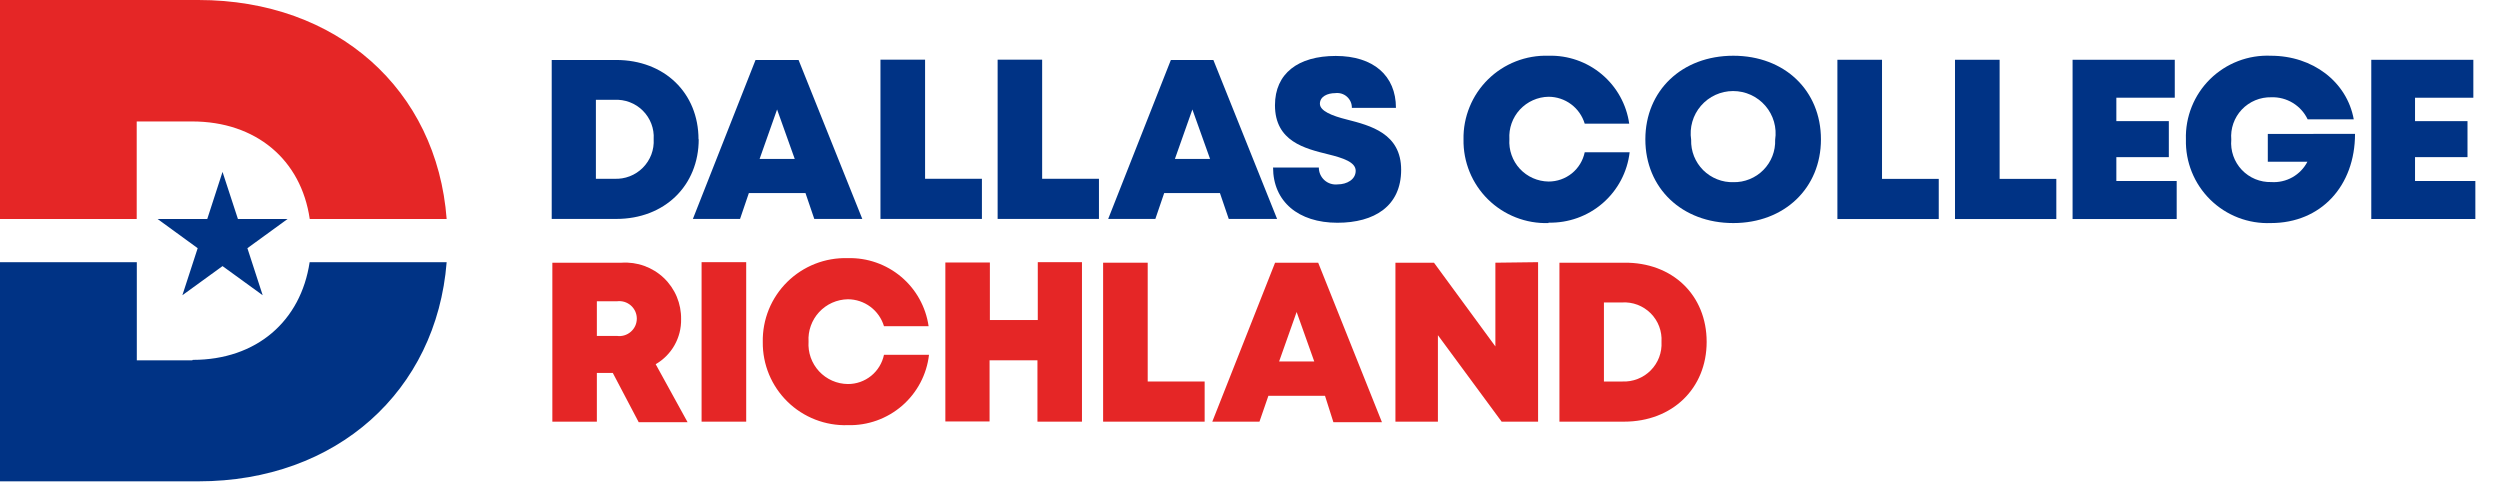
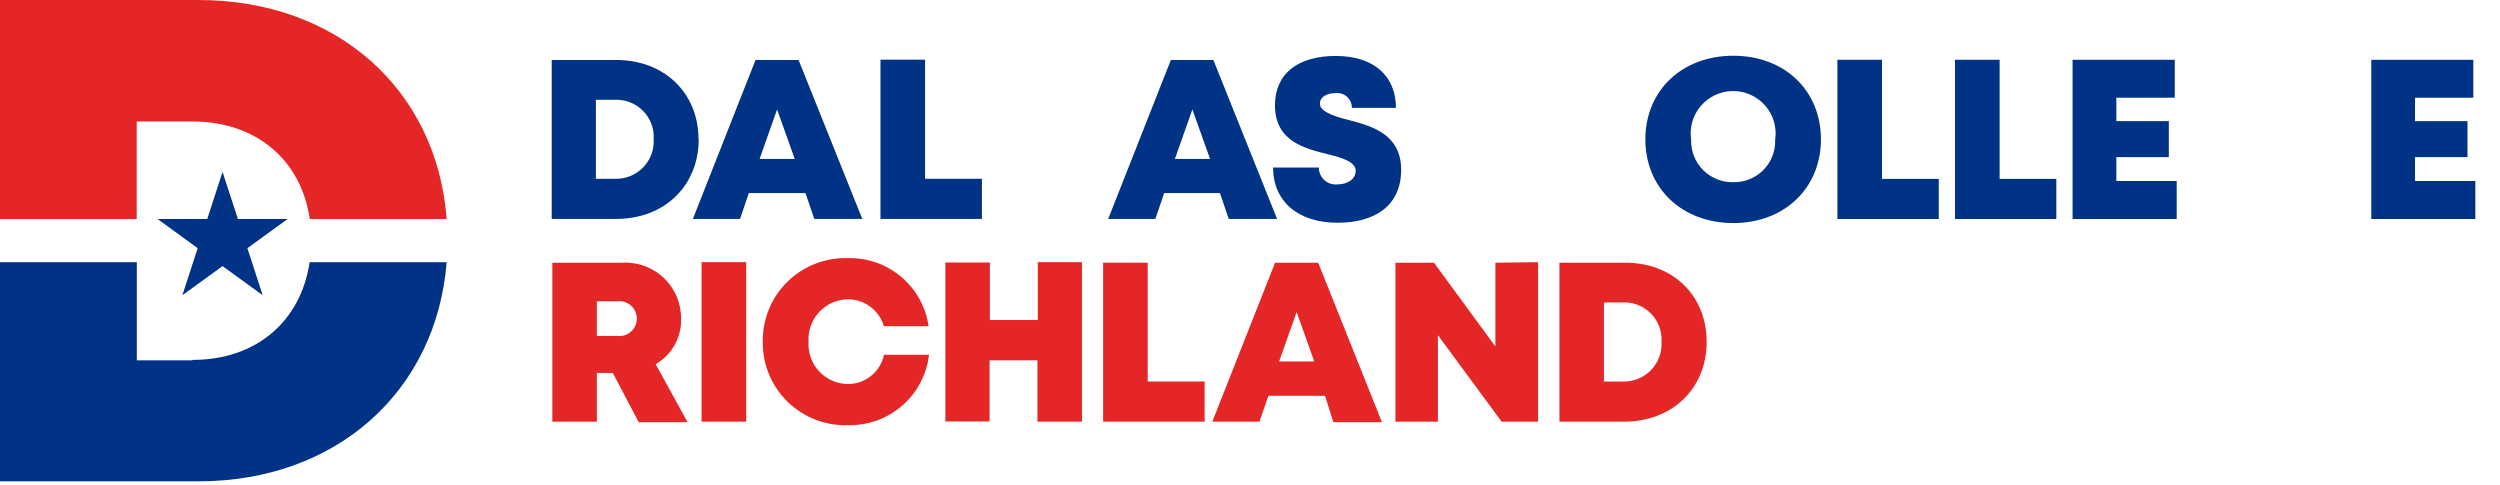
<svg xmlns="http://www.w3.org/2000/svg" width="98" height="19" viewBox="0 0 98 19" fill="none">
  <g clip-path="url(#clip0_1119_1440)">
    <path d="M24.021 14.618H23.397V16.529H21.652V10.298H24.367C24.669 10.278 24.972 10.32 25.256 10.423C25.541 10.526 25.801 10.686 26.02 10.894C26.239 11.102 26.413 11.354 26.53 11.632C26.646 11.911 26.704 12.21 26.699 12.512C26.706 12.868 26.617 13.22 26.442 13.53C26.267 13.84 26.012 14.098 25.703 14.277L26.953 16.55H25.037L24.021 14.618ZM23.397 13.168H24.184C24.281 13.182 24.38 13.174 24.474 13.146C24.567 13.118 24.654 13.07 24.728 13.005C24.802 12.941 24.861 12.862 24.902 12.773C24.942 12.684 24.963 12.587 24.963 12.489C24.963 12.391 24.942 12.295 24.902 12.206C24.861 12.117 24.802 12.037 24.728 11.973C24.654 11.909 24.567 11.861 24.474 11.833C24.38 11.805 24.281 11.797 24.184 11.81H23.397V13.168Z" fill="#E52626" />
    <path d="M27.502 10.277H29.251V16.529H27.502V10.277Z" fill="#E52626" />
    <path d="M29.901 13.409C29.892 12.972 29.973 12.538 30.137 12.132C30.302 11.727 30.548 11.36 30.859 11.052C31.171 10.744 31.542 10.503 31.95 10.342C32.357 10.182 32.794 10.106 33.232 10.119C33.996 10.098 34.741 10.359 35.325 10.85C35.91 11.342 36.292 12.031 36.401 12.786H34.652C34.56 12.482 34.374 12.215 34.119 12.025C33.864 11.835 33.554 11.732 33.236 11.731C33.024 11.735 32.815 11.781 32.621 11.867C32.428 11.954 32.254 12.078 32.11 12.233C31.966 12.389 31.855 12.572 31.784 12.771C31.712 12.97 31.682 13.182 31.695 13.393C31.681 13.604 31.71 13.816 31.781 14.016C31.852 14.216 31.963 14.399 32.107 14.555C32.251 14.71 32.426 14.835 32.62 14.921C32.814 15.007 33.024 15.052 33.236 15.054C33.568 15.056 33.891 14.942 34.149 14.733C34.407 14.524 34.584 14.232 34.652 13.908H36.417C36.328 14.682 35.951 15.394 35.362 15.905C34.772 16.415 34.012 16.687 33.232 16.666C32.796 16.68 32.363 16.605 31.957 16.447C31.551 16.289 31.181 16.051 30.87 15.746C30.559 15.442 30.313 15.078 30.146 14.677C29.98 14.275 29.896 13.844 29.901 13.409Z" fill="#E52626" />
    <path d="M42.413 10.277V16.529H40.668V14.124H38.791V16.521H37.058V10.29H38.803V12.545H40.681V10.277H42.413Z" fill="#E52626" />
    <path d="M47.222 14.955V16.529H43.242V10.298H44.99V14.955H47.222Z" fill="#E52626" />
    <path d="M51.94 15.515H49.721L49.371 16.529H47.522L49.983 10.298H51.673L54.172 16.55H52.269L51.94 15.515ZM50.828 12.23L50.141 14.17H51.519L50.828 12.23Z" fill="#E52626" />
    <path d="M60.293 10.277V16.529H58.864L56.366 13.139V16.529H54.701V10.298H56.212L58.619 13.58V10.298L60.293 10.277Z" fill="#E52626" />
    <path d="M66.901 13.401C66.901 15.225 65.556 16.529 63.665 16.529H61.13V10.298H63.665C65.564 10.277 66.901 11.573 66.901 13.401ZM65.131 13.401C65.144 13.195 65.112 12.988 65.039 12.795C64.966 12.602 64.852 12.426 64.706 12.28C64.559 12.134 64.383 12.021 64.19 11.947C63.996 11.874 63.789 11.843 63.582 11.856H62.874V14.955H63.595C63.8 14.964 64.006 14.93 64.198 14.854C64.39 14.779 64.564 14.665 64.709 14.518C64.853 14.372 64.966 14.197 65.039 14.004C65.111 13.812 65.143 13.606 65.131 13.401Z" fill="#E52626" />
    <path d="M7.537 14.124H5.363V10.277H0V18.868H7.782C13.195 18.868 17.109 15.329 17.509 10.277H12.138C11.792 12.587 10.056 14.107 7.557 14.107L7.537 14.124Z" fill="#003385" />
    <path d="M5.359 4.761H7.532C10.031 4.761 11.805 6.256 12.142 8.586H17.509C17.126 3.514 13.212 0 7.778 0H0V8.586H5.359V4.761Z" fill="#E52626" />
    <path d="M8.723 6.738L9.327 8.586H11.271L9.698 9.729L10.297 11.573L8.723 10.431L7.149 11.573L7.749 9.729L6.179 8.586H8.124L8.723 6.738Z" fill="#003385" />
    <path d="M25.624 5.454C25.637 5.249 25.605 5.043 25.532 4.851C25.458 4.658 25.345 4.483 25.199 4.338C25.053 4.192 24.878 4.079 24.685 4.006C24.492 3.933 24.286 3.901 24.08 3.913H23.359V7.008H24.08C24.286 7.018 24.493 6.985 24.686 6.91C24.879 6.836 25.054 6.721 25.199 6.575C25.345 6.428 25.458 6.253 25.532 6.06C25.605 5.867 25.636 5.66 25.624 5.454ZM27.39 5.454C27.39 7.278 26.049 8.582 24.159 8.582H21.627V2.351H24.15C26.045 2.351 27.382 3.643 27.382 5.467L27.39 5.454Z" fill="#003385" />
    <path d="M30.463 4.287L29.776 6.231H31.154L30.463 4.295V4.287ZM31.575 7.569H29.355L29.01 8.582H27.161L29.617 2.351H31.304L33.802 8.582H31.92L31.575 7.569Z" fill="#003385" />
    <path d="M38.491 7.008V8.582H34.514V2.339H36.263V7.008H38.491Z" fill="#003385" />
-     <path d="M43.079 7.008V8.582H39.107V2.339H40.852V7.008H43.079Z" fill="#003385" />
    <path d="M46.743 4.287L46.056 6.231H47.435L46.743 4.295V4.287ZM47.855 7.569H45.636L45.29 8.582H43.441L45.898 2.351H47.564L50.062 8.582H48.167L47.822 7.569H47.855Z" fill="#003385" />
    <path d="M49.92 6.568H51.699C51.698 6.661 51.717 6.753 51.755 6.839C51.793 6.924 51.849 7.001 51.918 7.063C51.988 7.126 52.07 7.173 52.159 7.201C52.248 7.229 52.343 7.239 52.435 7.228C52.798 7.228 53.143 7.037 53.143 6.696C53.143 6.356 52.656 6.194 52.061 6.048C51.157 5.824 49.979 5.546 49.979 4.125C49.979 2.879 50.886 2.193 52.361 2.193C53.834 2.193 54.721 2.962 54.721 4.229H52.993C52.995 4.146 52.978 4.064 52.945 3.988C52.911 3.913 52.862 3.845 52.8 3.79C52.738 3.735 52.664 3.694 52.585 3.67C52.506 3.647 52.422 3.64 52.34 3.651C52.036 3.651 51.74 3.784 51.74 4.067C51.74 4.349 52.211 4.54 52.798 4.686C53.722 4.923 54.925 5.23 54.925 6.655C54.925 8.08 53.876 8.732 52.427 8.732C50.895 8.732 49.904 7.901 49.904 6.563L49.92 6.568Z" fill="#003385" />
-     <path d="M60.701 8.744C60.264 8.758 59.828 8.683 59.421 8.523C59.014 8.364 58.643 8.124 58.331 7.817C58.02 7.511 57.774 7.145 57.609 6.741C57.444 6.336 57.362 5.903 57.37 5.467C57.361 5.03 57.443 4.596 57.608 4.192C57.773 3.787 58.018 3.42 58.33 3.113C58.641 2.806 59.012 2.566 59.42 2.406C59.827 2.247 60.263 2.171 60.701 2.185C61.464 2.163 62.209 2.423 62.792 2.914C63.376 3.405 63.758 4.093 63.865 4.848H62.121C62.029 4.544 61.843 4.277 61.588 4.087C61.333 3.897 61.023 3.794 60.705 3.793C60.493 3.796 60.284 3.843 60.091 3.929C59.898 4.015 59.724 4.14 59.58 4.295C59.436 4.451 59.326 4.633 59.255 4.833C59.184 5.032 59.155 5.243 59.168 5.454C59.154 5.665 59.182 5.877 59.253 6.077C59.323 6.277 59.433 6.46 59.577 6.616C59.721 6.771 59.895 6.896 60.089 6.982C60.283 7.068 60.493 7.114 60.705 7.116C61.037 7.117 61.36 7.003 61.618 6.795C61.876 6.586 62.053 6.294 62.121 5.969H63.882C63.792 6.742 63.416 7.453 62.827 7.964C62.239 8.474 61.48 8.746 60.701 8.728V8.744Z" fill="#003385" />
    <path d="M67.946 7.141C68.165 7.146 68.382 7.106 68.585 7.023C68.788 6.941 68.972 6.819 69.125 6.663C69.279 6.507 69.399 6.322 69.478 6.119C69.558 5.915 69.594 5.697 69.586 5.479C69.622 5.243 69.606 5.001 69.54 4.771C69.474 4.541 69.359 4.329 69.202 4.147C69.046 3.966 68.852 3.82 68.634 3.72C68.416 3.621 68.179 3.569 67.939 3.569C67.7 3.569 67.463 3.621 67.245 3.72C67.027 3.82 66.833 3.966 66.677 4.147C66.52 4.329 66.405 4.541 66.339 4.771C66.273 5.001 66.257 5.243 66.293 5.479C66.286 5.699 66.324 5.918 66.405 6.123C66.487 6.328 66.609 6.514 66.765 6.67C66.921 6.825 67.108 6.947 67.313 7.028C67.518 7.11 67.738 7.148 67.958 7.141H67.946ZM67.946 8.744C65.93 8.744 64.498 7.373 64.498 5.463C64.498 3.552 65.93 2.185 67.946 2.185C69.961 2.185 71.381 3.552 71.381 5.463C71.381 7.373 69.949 8.744 67.946 8.744Z" fill="#003385" />
    <path d="M75.999 7.012V8.586H72.026V2.343H73.775V7.012H75.999Z" fill="#003385" />
    <path d="M80.608 7.012V8.586H76.636V2.343H78.385V7.012H80.608Z" fill="#003385" />
    <path d="M85.326 7.095V8.586H81.245V2.343H85.251V3.83H82.961V4.748H85.018V6.16H82.961V7.095H85.326Z" fill="#003385" />
-     <path d="M92.317 5.247C92.317 7.29 90.98 8.744 89.019 8.744C88.581 8.761 88.144 8.689 87.735 8.531C87.326 8.373 86.954 8.133 86.642 7.826C86.33 7.518 86.084 7.151 85.92 6.745C85.756 6.339 85.677 5.904 85.688 5.467C85.674 5.029 85.752 4.592 85.915 4.185C86.078 3.778 86.323 3.409 86.636 3.101C86.949 2.793 87.322 2.553 87.732 2.395C88.142 2.237 88.58 2.166 89.019 2.185C90.66 2.185 92 3.207 92.267 4.677H90.46C90.333 4.411 90.13 4.187 89.877 4.033C89.624 3.88 89.332 3.803 89.036 3.813C88.82 3.808 88.605 3.848 88.406 3.931C88.207 4.014 88.027 4.138 87.879 4.294C87.731 4.451 87.617 4.637 87.546 4.841C87.475 5.044 87.448 5.26 87.466 5.475C87.447 5.69 87.474 5.906 87.545 6.11C87.616 6.314 87.729 6.5 87.877 6.657C88.026 6.814 88.205 6.938 88.405 7.021C88.605 7.103 88.82 7.143 89.036 7.137C89.324 7.156 89.612 7.09 89.863 6.949C90.115 6.807 90.319 6.595 90.451 6.339H88.898V5.251L92.317 5.247Z" fill="#003385" />
    <path d="M97.035 7.095V8.586H92.954V2.343H96.955V3.83H94.669V4.748H96.726V6.16H94.669V7.095H97.035Z" fill="#003385" />
  </g>
  <defs>
    <clipPath id="clip0_1119_1440">
      <rect width="97.034" height="18.868" fill="white" />
    </clipPath>
  </defs>
</svg>